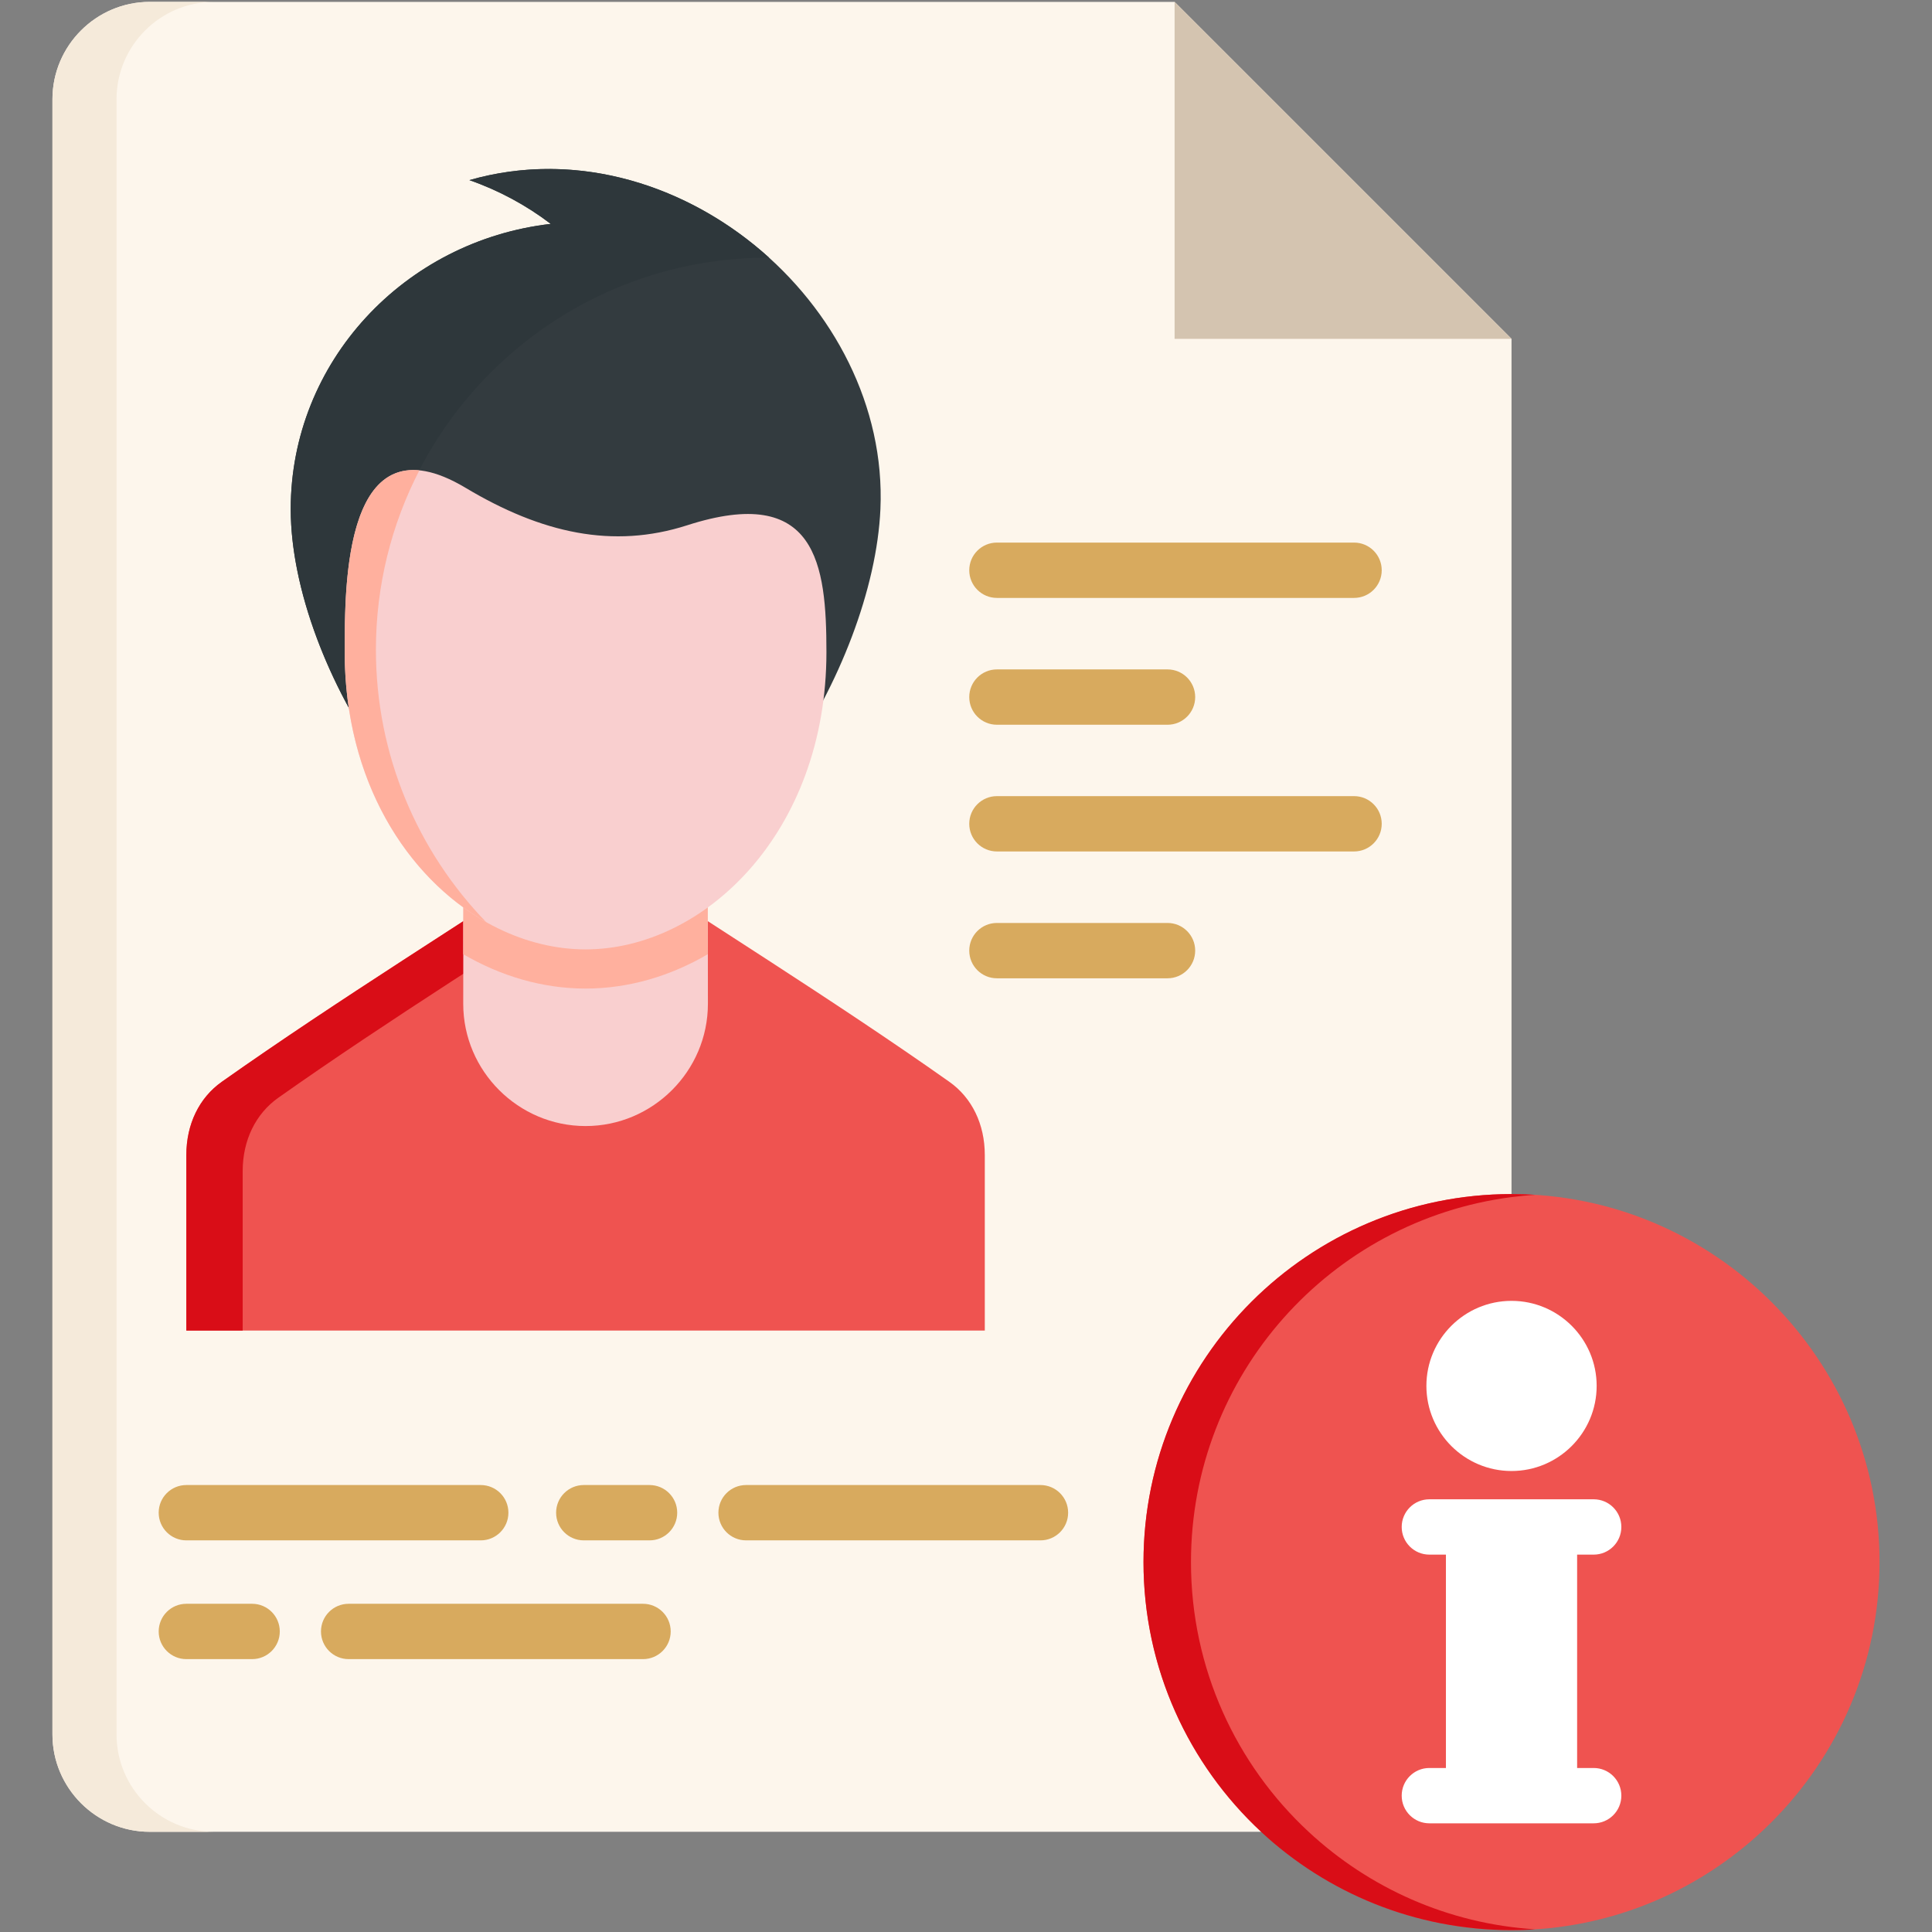
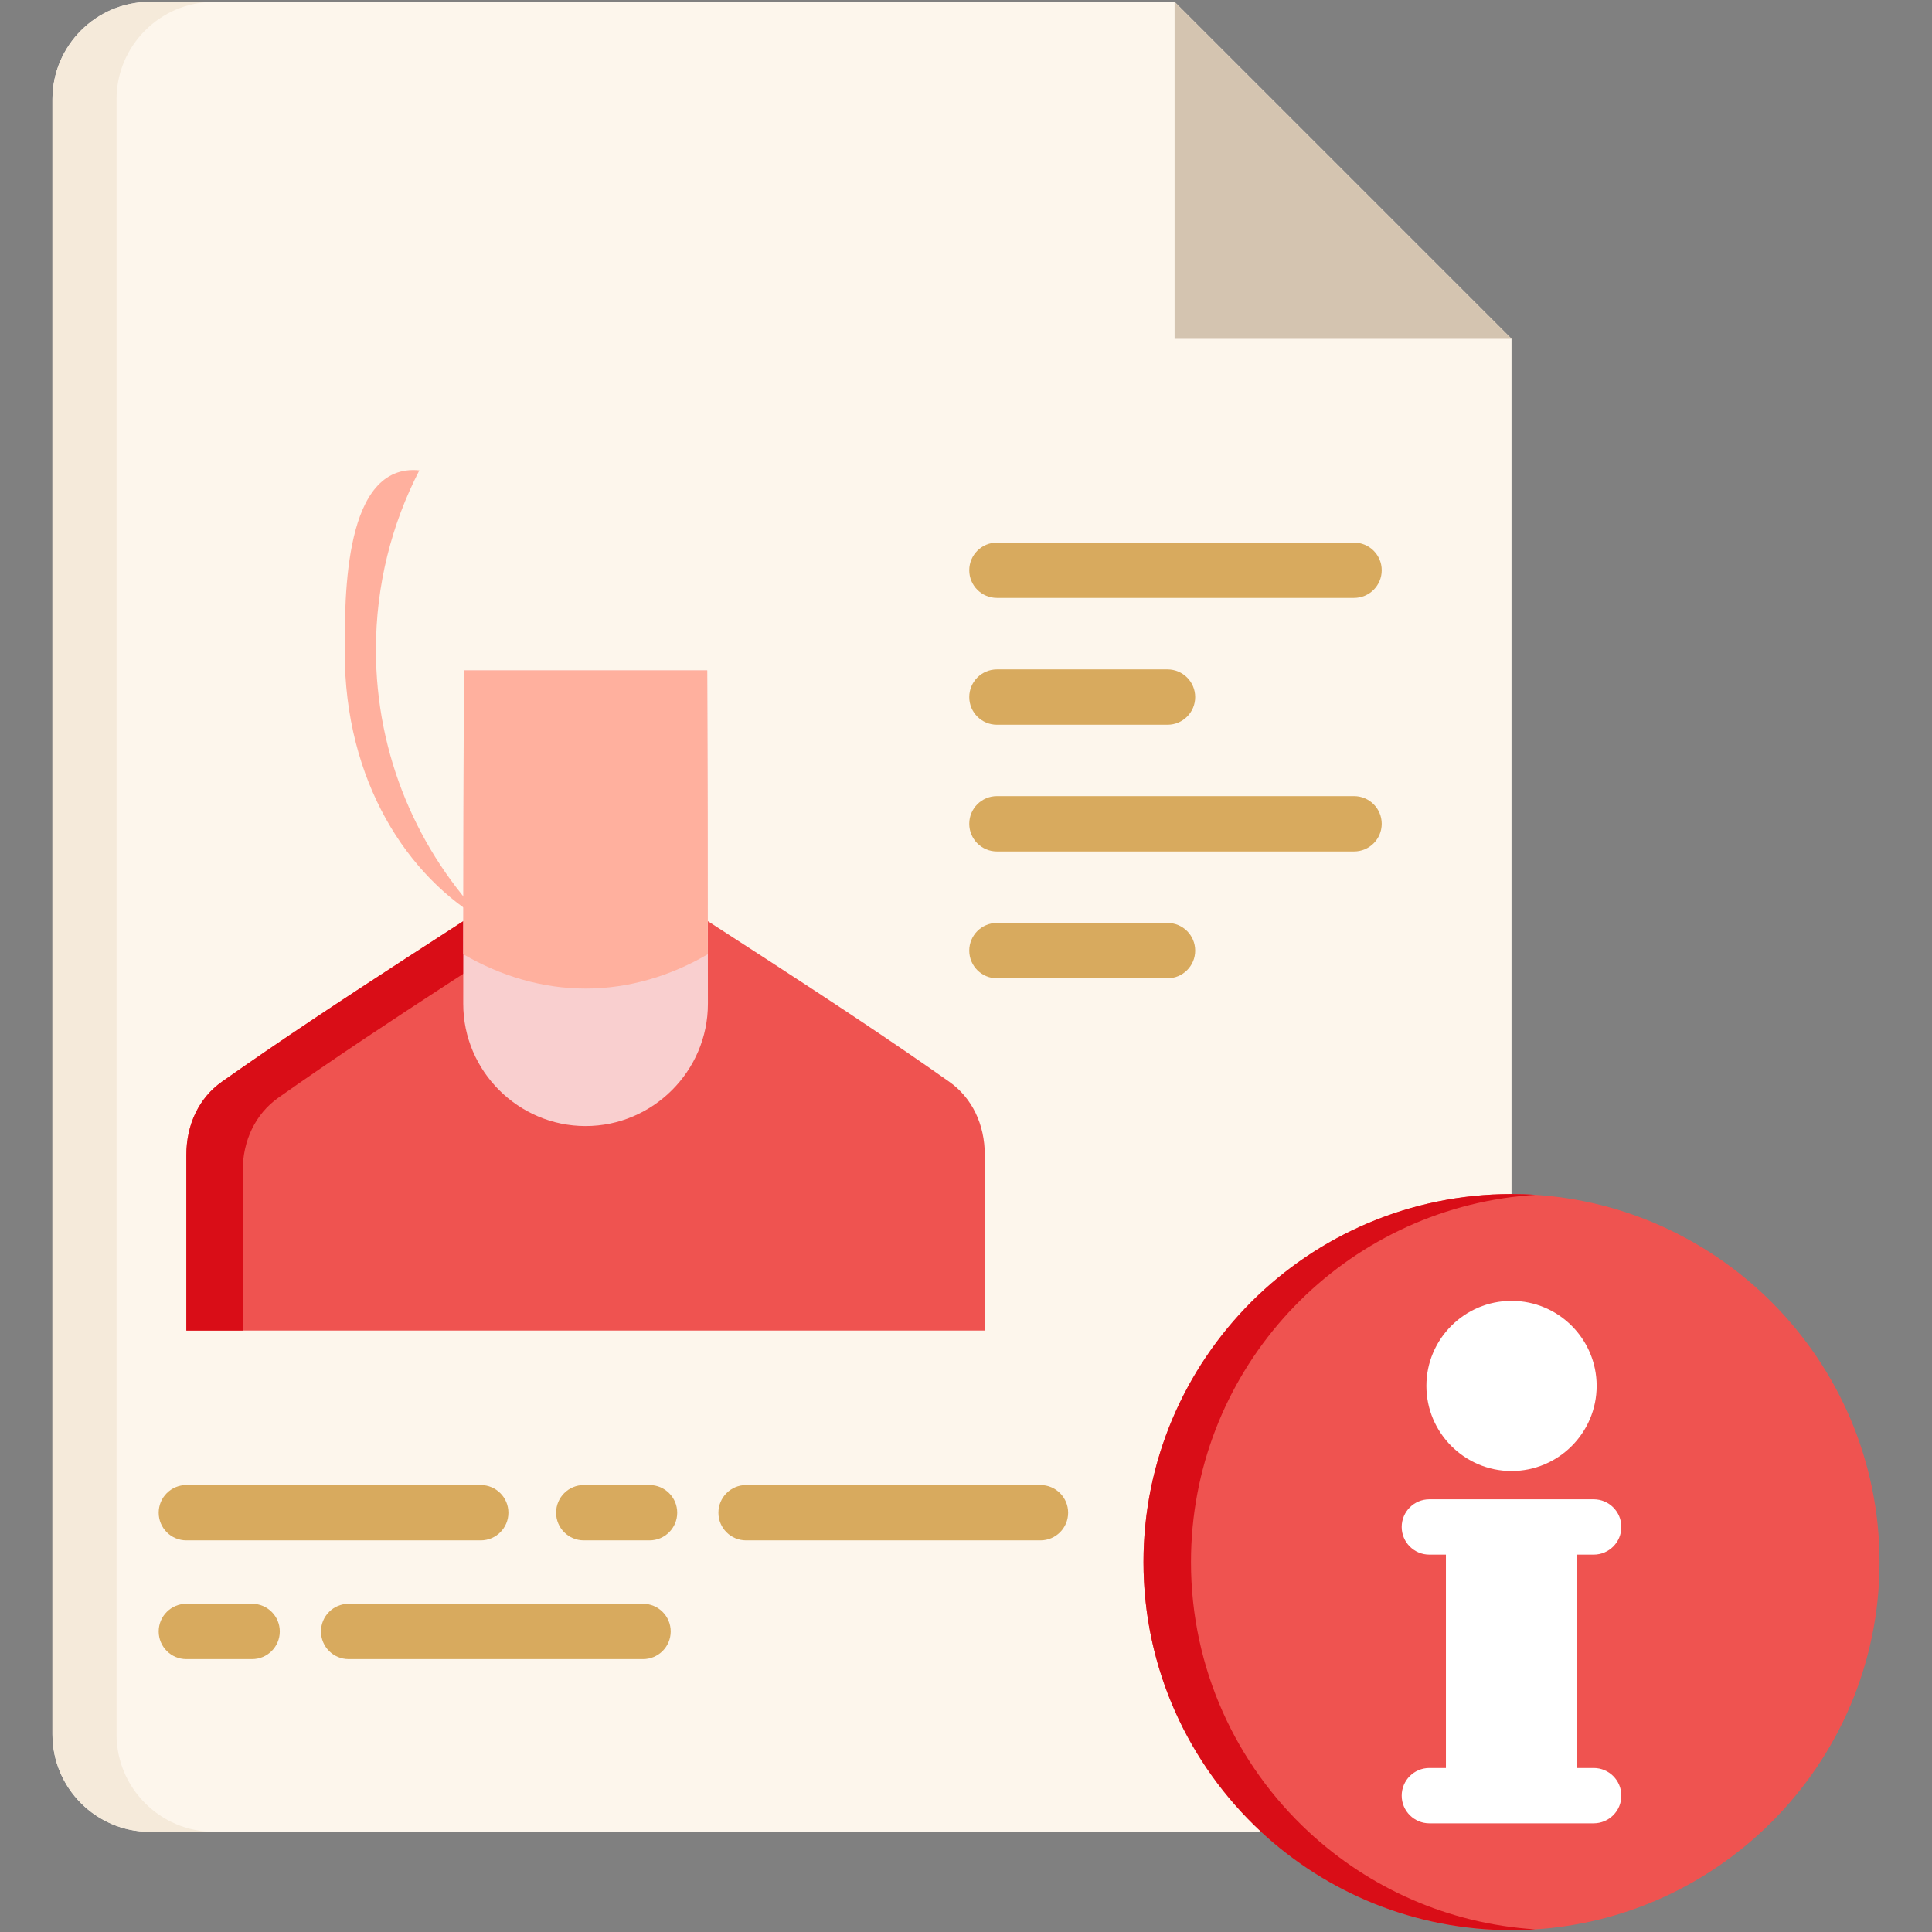
<svg xmlns="http://www.w3.org/2000/svg" id="Layer_1" enable-background="new 0 0 512 512" viewBox="0 0 512 512">
  <rect x="0" y="0" width="512" height="512" fill="#808080" stroke="none" />
  <g>
    <g>
      <path clip-rule="evenodd" d="m39.658.5h271.621l89.291 89.291v369.865c0 14.188-11.6 25.788-25.788 25.788h-335.124c-14.158 0-25.758-11.6-25.758-25.788v-433.368c0-14.188 11.6-25.788 25.758-25.788z" fill="#fdf6ec" fill-rule="evenodd" />
    </g>
    <g>
      <path clip-rule="evenodd" d="m39.658.5h17.014c-14.188 0-25.788 11.6-25.788 25.788v433.368c0 14.188 11.6 25.788 25.788 25.788h-17.014c-14.158 0-25.758-11.6-25.758-25.788v-433.368c0-14.188 11.6-25.788 25.758-25.788z" fill="#f5eada" fill-rule="evenodd" />
    </g>
    <g>
      <path clip-rule="evenodd" d="m311.279.5 89.291 89.291h-89.291z" fill="#d4c4b0" fill-rule="evenodd" />
    </g>
    <g>
      <path clip-rule="evenodd" d="m155.183 222.955c31.29 20.821 65.407 41.85 96.37 63.711 6.038 4.253 9.428 11.273 9.428 19.423v46.519h-211.597v-46.519c0-8.15 3.391-15.169 9.429-19.423 30.963-21.862 65.08-42.891 96.37-63.711z" fill="#ef5350" fill-rule="evenodd" />
    </g>
    <path d="m316.737 251.925c0 4.05-3.282 7.332-7.332 7.332h-45.211c-4.05 0-7.332-3.282-7.332-7.332s3.282-7.332 7.332-7.332h45.211c4.05 0 7.332 3.282 7.332 7.332zm42.102-40.942h-94.645c-4.05 0-7.332 3.282-7.332 7.332s3.282 7.332 7.332 7.332h94.645c4.05 0 7.332-3.282 7.332-7.332s-3.282-7.332-7.332-7.332zm-94.644-18.917h45.211c4.05 0 7.332-3.282 7.332-7.332s-3.282-7.332-7.332-7.332h-45.211c-4.05 0-7.332 3.282-7.332 7.332s3.282 7.332 7.332 7.332zm0-33.611h94.645c4.05 0 7.332-3.282 7.332-7.332s-3.282-7.332-7.332-7.332h-94.645c-4.05 0-7.332 3.282-7.332 7.332s3.282 7.332 7.332 7.332zm-214.81 249.759h78.018c4.05 0 7.332-3.282 7.332-7.332s-3.282-7.332-7.332-7.332h-78.018c-4.05 0-7.332 3.282-7.332 7.332s3.282 7.332 7.332 7.332zm122.752-14.664h-17.43c-4.05 0-7.332 3.282-7.332 7.332s3.282 7.332 7.332 7.332h17.43c4.05 0 7.332-3.282 7.332-7.332s-3.282-7.332-7.332-7.332zm103.598 0h-78.018c-4.05 0-7.332 3.282-7.332 7.332s3.282 7.332 7.332 7.332h78.018c4.05 0 7.332-3.282 7.332-7.332s-3.283-7.332-7.332-7.332zm-208.921 31.47h-17.429c-4.05 0-7.332 3.282-7.332 7.332s3.282 7.332 7.332 7.332h17.429c4.05 0 7.332-3.282 7.332-7.332s-3.283-7.332-7.332-7.332zm103.597 0h-78.018c-4.05 0-7.332 3.282-7.332 7.332s3.282 7.332 7.332 7.332h78.018c4.05 0 7.332-3.282 7.332-7.332s-3.282-7.332-7.332-7.332z" fill="#d8aa5e" />
    <g>
      <path clip-rule="evenodd" d="m400.57 511.5c53.717 0 97.53-43.813 97.53-97.53s-43.813-97.53-97.53-97.53c-53.718 0-97.53 43.813-97.53 97.53s43.813 97.53 97.53 97.53z" fill="#ef5350" fill-rule="evenodd" />
    </g>
    <path d="m429.674 475.867c0 4.05-3.282 7.332-7.332 7.332h-4.387-34.77-4.388c-4.05 0-7.332-3.282-7.332-7.332s3.282-7.332 7.332-7.332h4.388v-56.543h-4.388c-4.05 0-7.332-3.282-7.332-7.332s3.282-7.332 7.332-7.332h4.388 34.77 4.387c4.05 0 7.332 3.282 7.332 7.332s-3.282 7.332-7.332 7.332h-4.387v56.543h4.387c4.05 0 7.332 3.282 7.332 7.332zm-29.103-86.034c12.44 0 22.56-10.121 22.56-22.561 0-12.424-10.12-22.531-22.56-22.531s-22.561 10.108-22.561 22.531c0 12.44 10.121 22.561 22.561 22.561z" fill="#fff" />
    <g>
      <path clip-rule="evenodd" d="m155.183 222.955c3.539 2.38 7.109 4.729 10.708 7.079-30.101 19.899-62.581 40.006-92.147 60.886-6.008 4.253-9.429 11.273-9.429 19.423v42.266h-14.931v-46.519c0-8.15 3.391-15.169 9.429-19.423 30.963-21.863 65.08-42.892 96.37-63.712z" fill="#d90d17" fill-rule="evenodd" />
    </g>
    <g>
      <path clip-rule="evenodd" d="m122.941 177.655h64.485c.149 29.536.178 58.863.178 88.369 0 17.817-14.604 32.391-32.421 32.391-17.817 0-32.421-14.575-32.421-32.391 0-29.506.06-58.834.179-88.369z" fill="#f9cfcf" fill-rule="evenodd" />
    </g>
    <g>
      <path clip-rule="evenodd" d="m122.941 177.655h64.485c.119 25.134.149 50.118.149 75.222-9.756 5.711-20.82 9.102-32.391 9.102-11.57 0-22.635-3.391-32.421-9.102.029-25.104.059-50.089.178-75.222z" fill="#ffb09e" fill-rule="evenodd" />
    </g>
    <g>
-       <path clip-rule="evenodd" d="m233.32 134.913c-1.844 41.969-39.649 103.271-78.137 103.271s-78.137-61.243-78.137-103.271c0-38.994 30.101-71.118 68.917-75.579-6.484-4.937-13.741-8.864-21.564-11.6 54.163-15.557 111.331 32.718 108.921 87.179z" fill="#333b3f" fill-rule="evenodd" />
-     </g>
+       </g>
    <g>
-       <path clip-rule="evenodd" d="m105.986 207.993c-17.073-21.326-28.941-50.089-28.941-73.081 0-38.994 30.101-71.118 68.917-75.579-6.484-4.937-13.741-8.864-21.564-11.6 28.732-8.239 58.328 1.487 79.416 20.553-.09 0-.209 0-.298 0-57.376 0-103.895 46.519-103.895 103.895.001 12.582 2.261 24.658 6.365 35.812z" fill="#2e373b" fill-rule="evenodd" />
-     </g>
+       </g>
    <g>
-       <path clip-rule="evenodd" d="m219.014 172.806c0 47.798-32.391 78.792-63.83 78.792s-63.83-30.993-63.83-78.792c0-17.579-.297-62.849 32.005-43.545 20.226 12.106 39.113 16.24 58.684 9.964 34.383-11.094 36.971 10.322 36.971 33.581z" fill="#f9cfcf" fill-rule="evenodd" />
-     </g>
+       </g>
    <g>
      <path clip-rule="evenodd" d="m128.83 244.37c-20.94-11.838-37.478-37.418-37.478-71.564 0-14.991-.208-50.148 19.78-48.155-7.347 14.247-11.511 30.398-11.511 47.531.001 28.048 11.125 53.479 29.209 72.188z" fill="#ffb09e" fill-rule="evenodd" />
    </g>
    <g>
      <path clip-rule="evenodd" d="m315.622 413.97c0-49.613 37.031-90.54 84.949-96.727 2.082-.268 4.164-.476 6.306-.595-2.082-.149-4.194-.208-6.306-.208-53.866 0-97.53 43.664-97.53 97.53 0 28.227 11.987 53.658 31.142 71.475 17.43 16.181 40.749 26.056 66.389 26.056 2.112 0 4.223-.06 6.306-.208-23.171-1.457-44.11-11.005-60.083-25.847-19.187-17.818-31.173-43.249-31.173-71.476z" fill="#d90d17" fill-rule="evenodd" />
    </g>
  </g>
</svg>